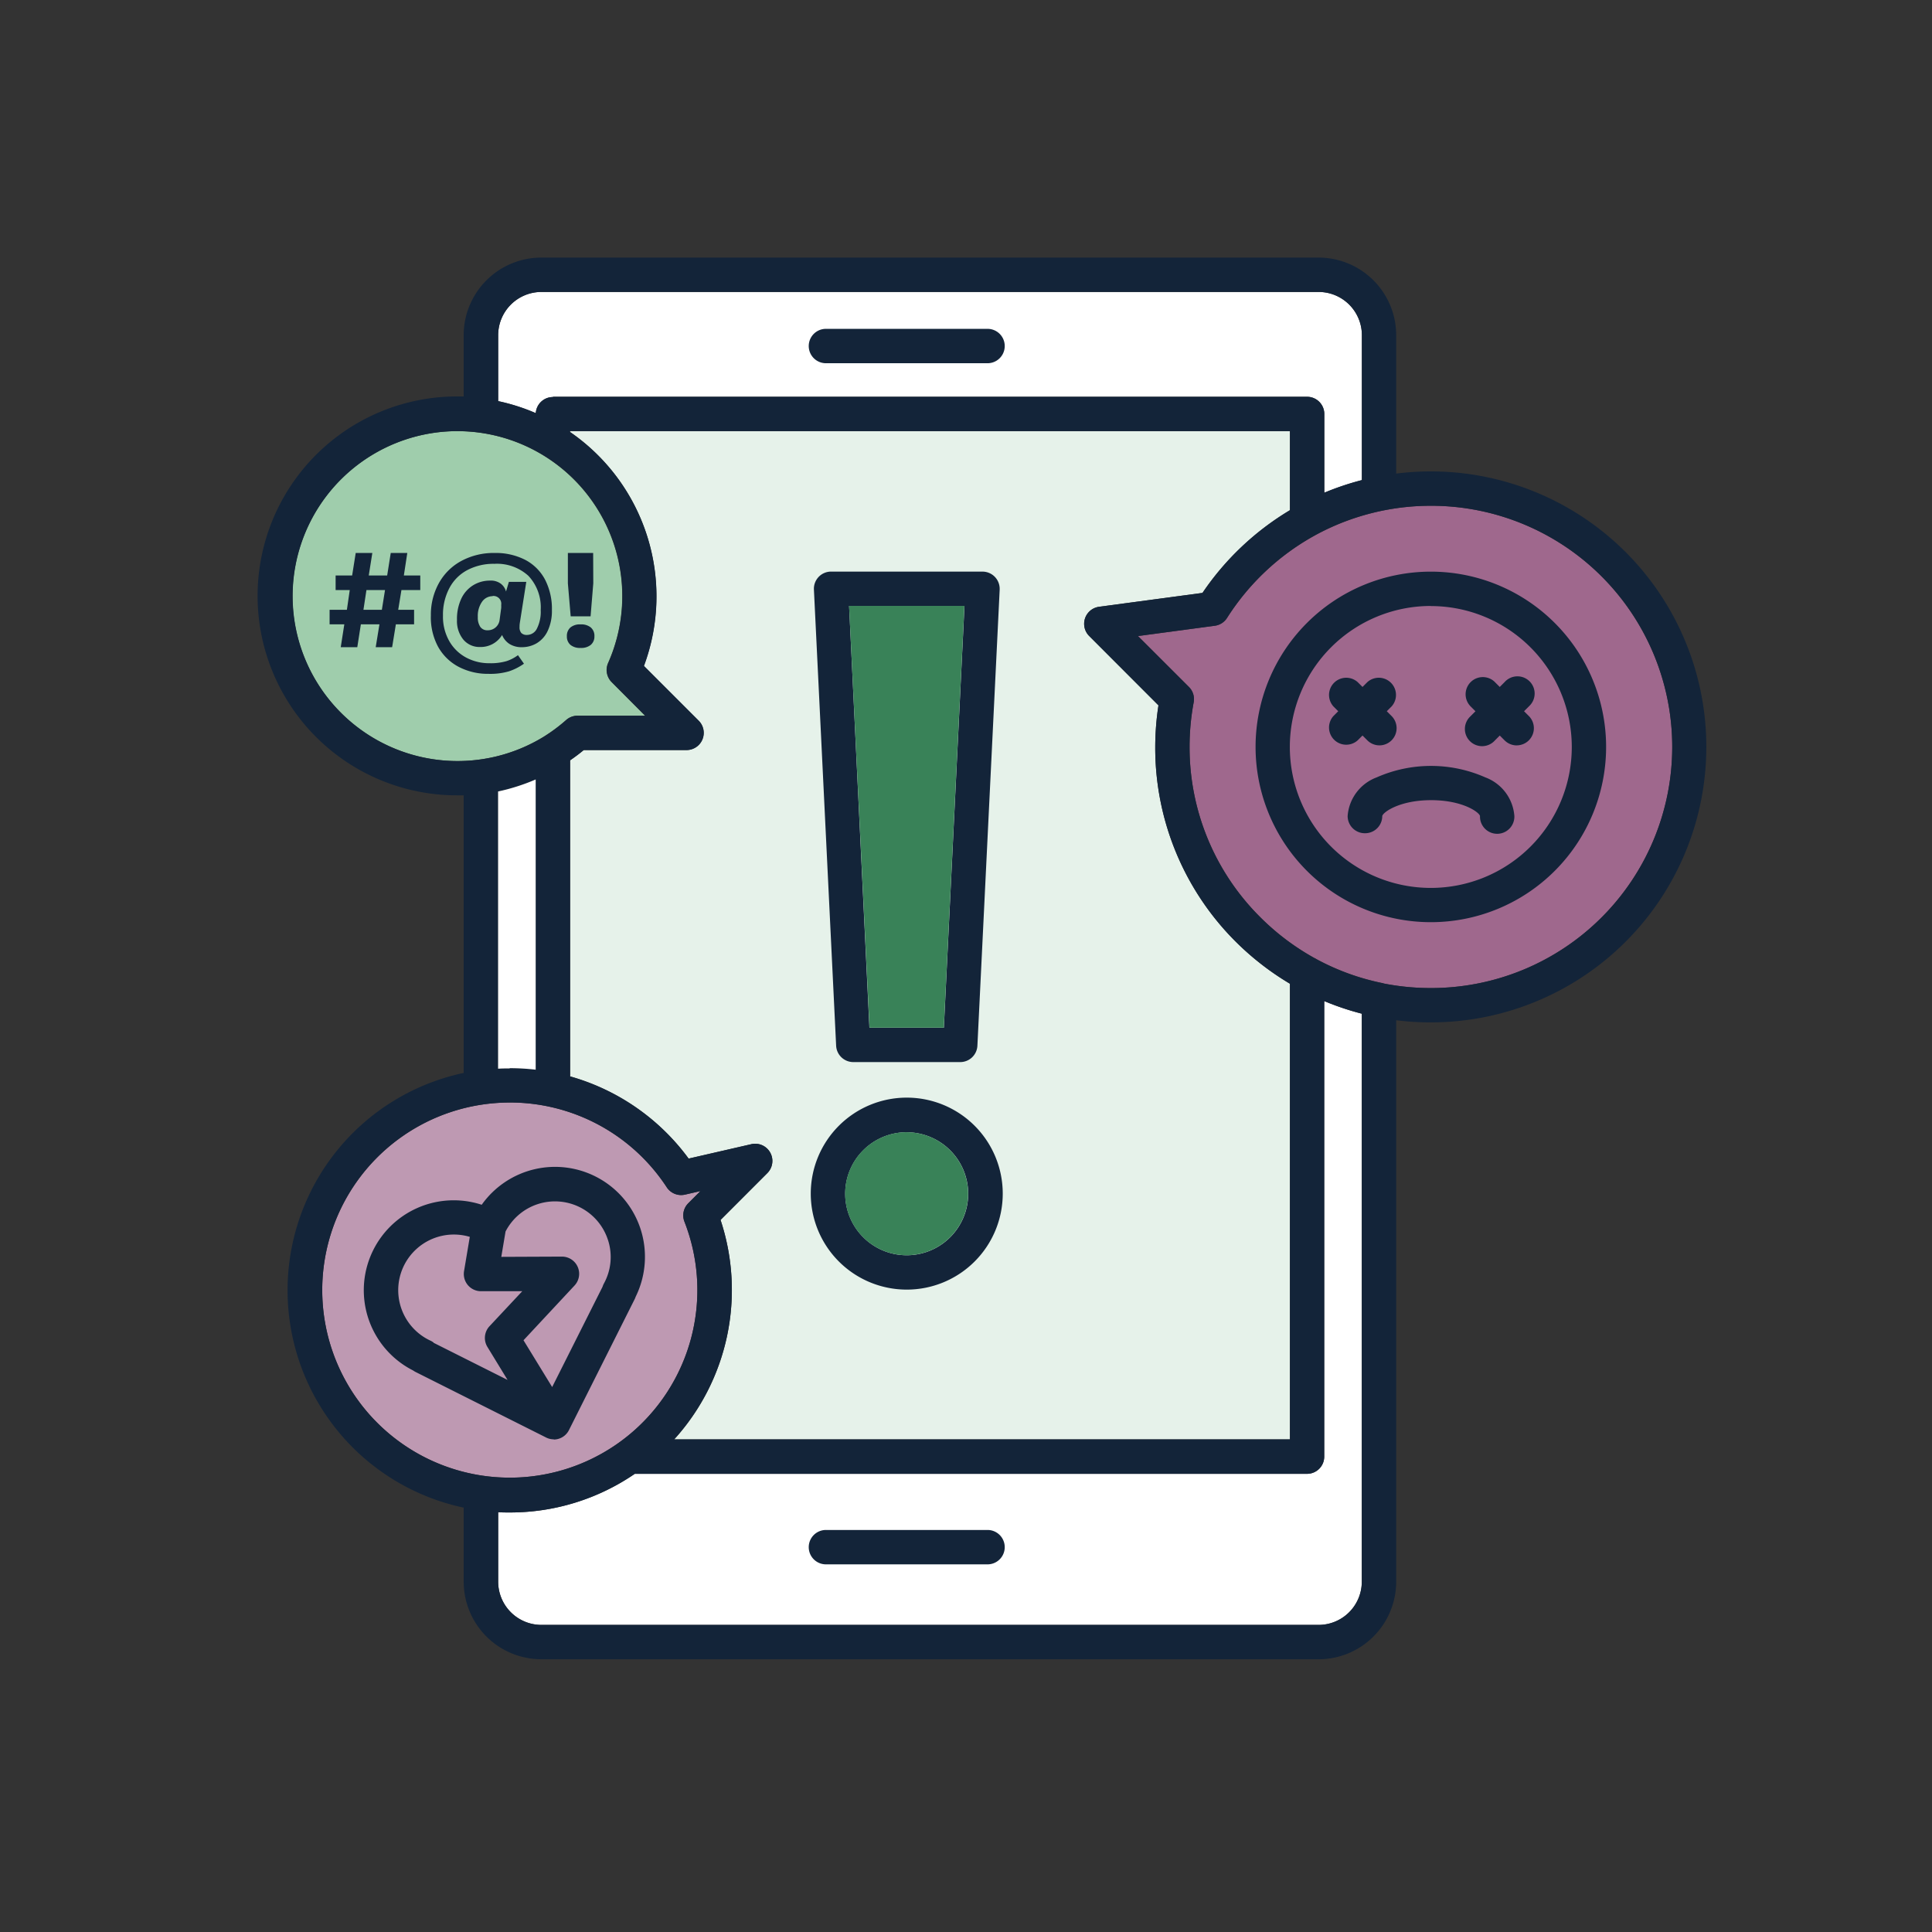
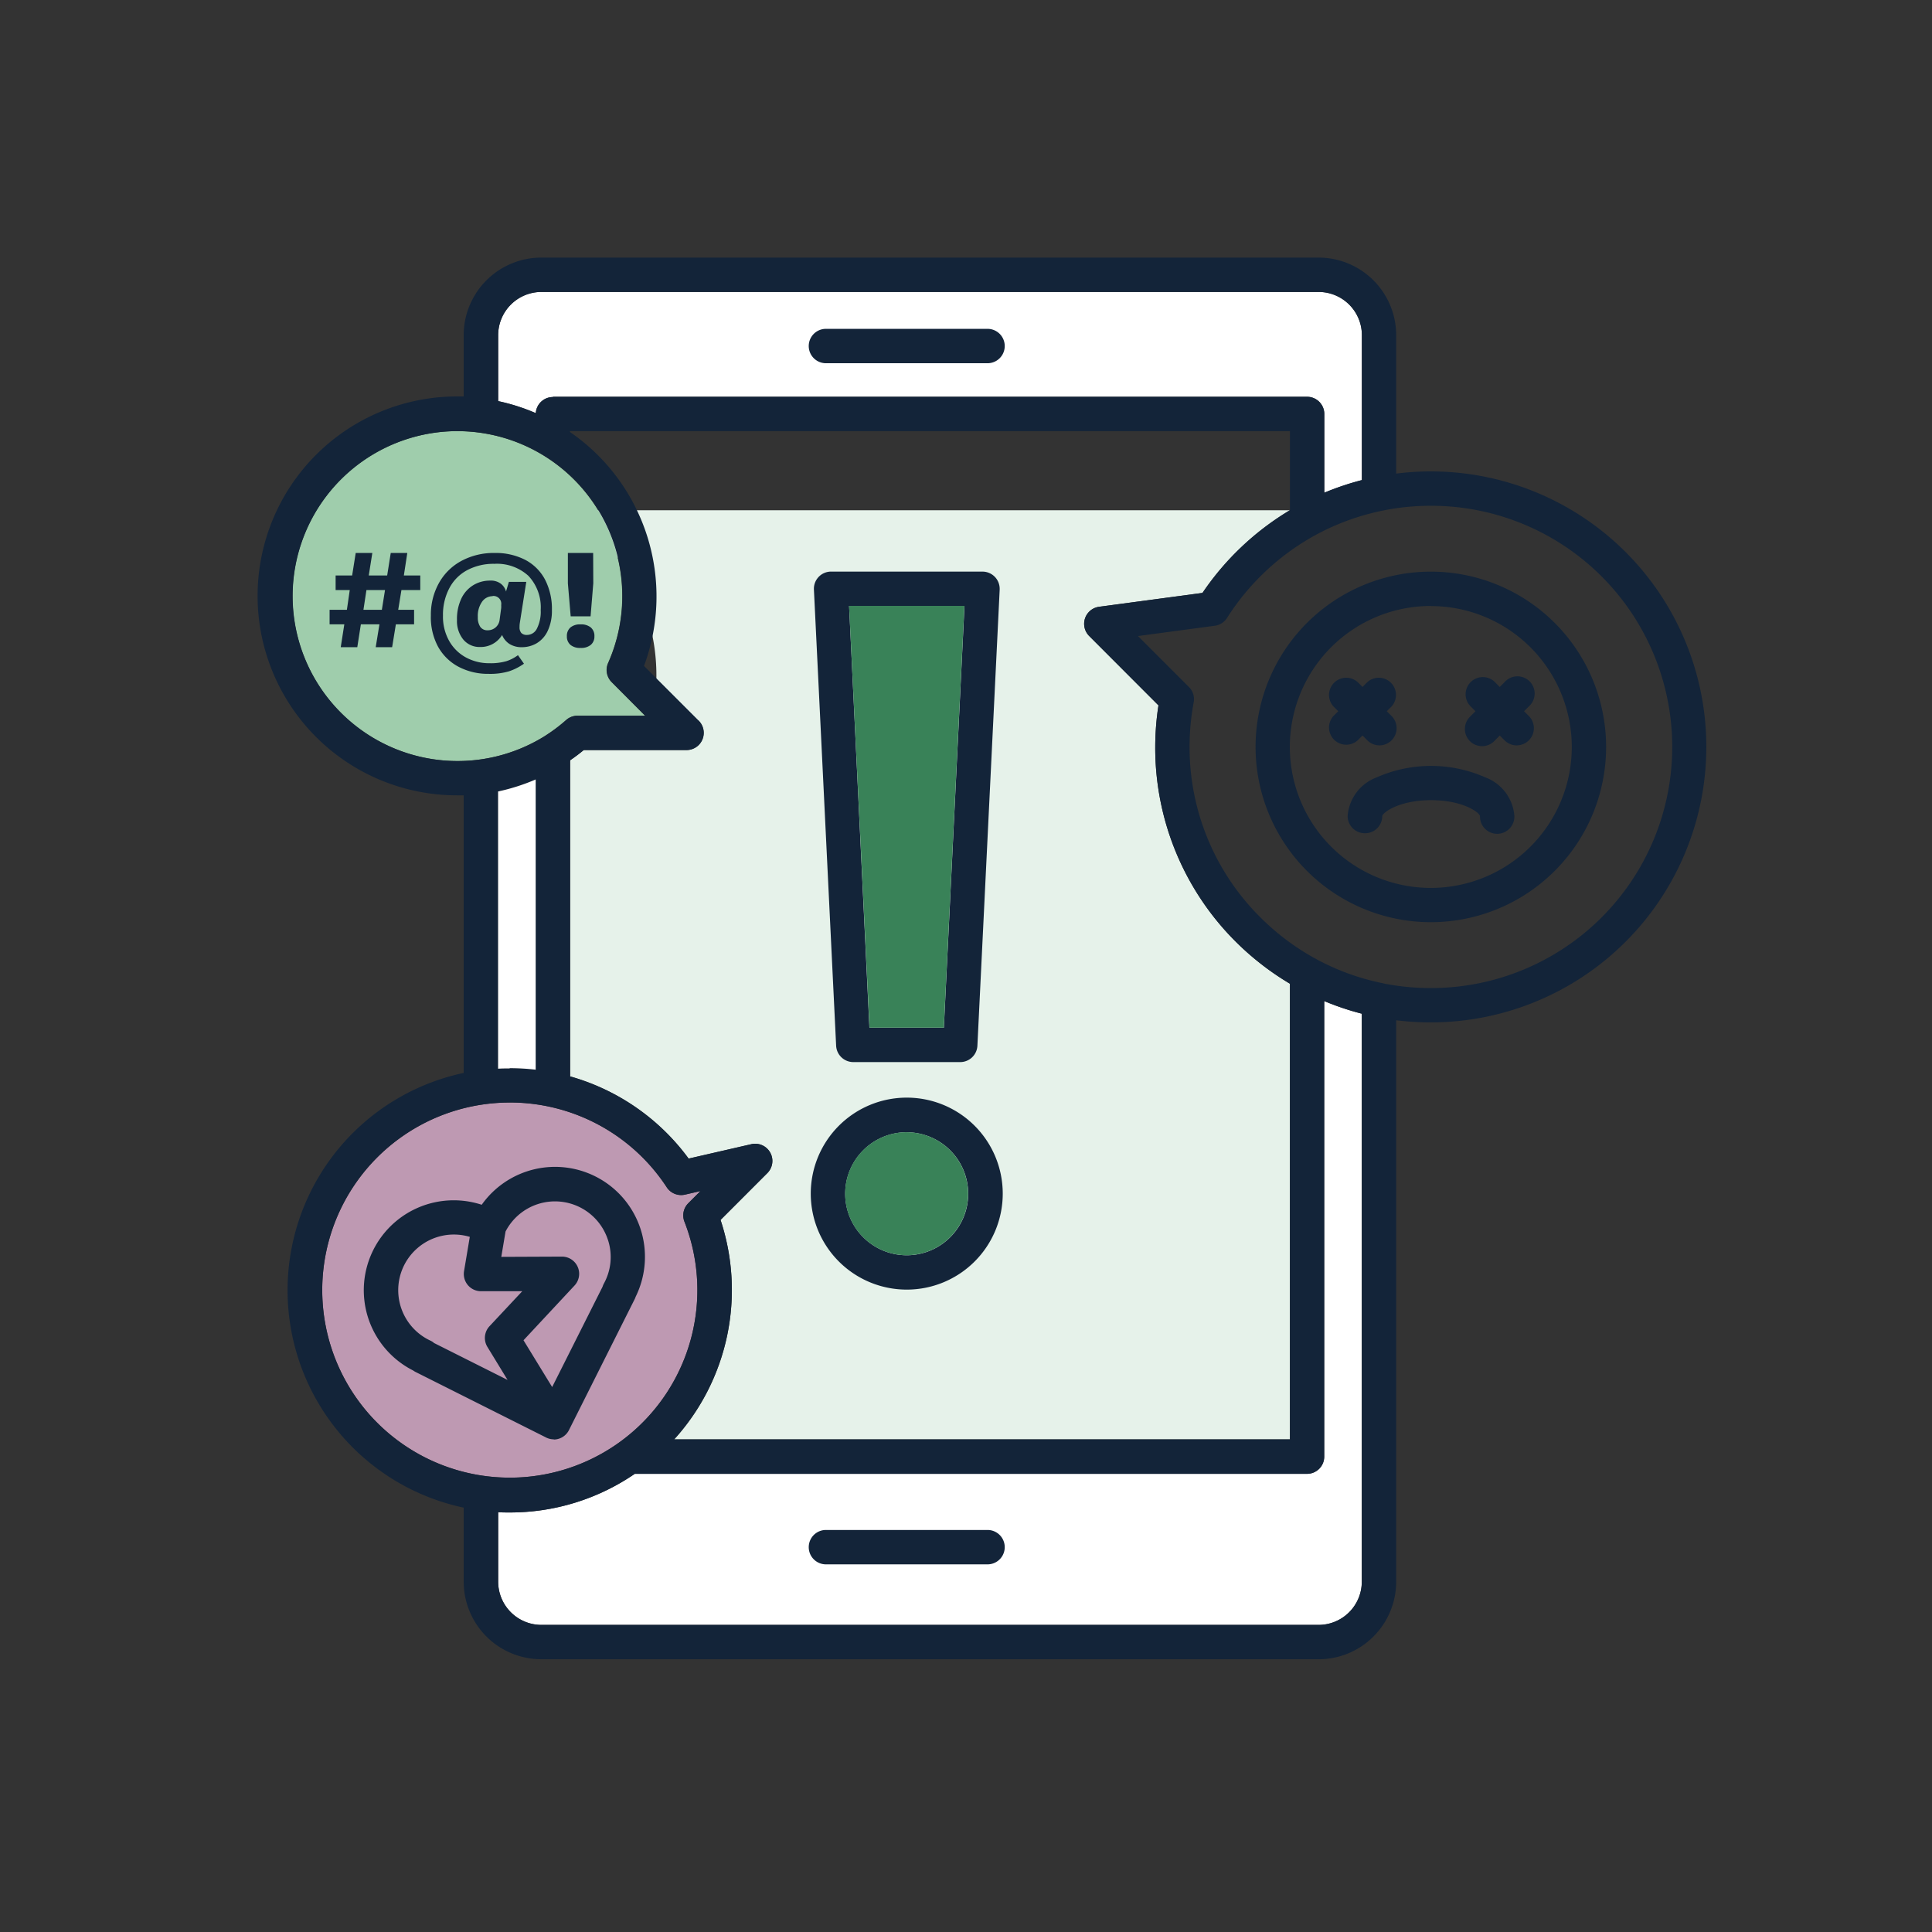
<svg xmlns="http://www.w3.org/2000/svg" width="60" height="60" viewBox="0 0 60 60">
  <rect x="0" y="0" width="60" height="60" fill="#333333" stroke="none" />
  <defs>
    <clipPath id="clip-path">
      <rect id="Rectangle_17072" data-name="Rectangle 17072" width="44.991" height="43.53" fill="none" />
    </clipPath>
    <clipPath id="clip-Gendered_Violence_Colour">
      <rect width="60" height="60" />
    </clipPath>
  </defs>
  <g id="Gendered_Violence_Colour" data-name="Gendered Violence – Colour" clip-path="url(#clip-Gendered_Violence_Colour)">
    <g id="Group_23105" data-name="Group 23105" transform="translate(8 8)">
      <g id="Group_23103" data-name="Group 23103" clip-path="url(#clip-path)">
-         <path id="Path_148505" data-name="Path 148505" d="M13.651,37.1H32.774V22.947a8.647,8.647,0,0,1-1.677-1.3,8.5,8.5,0,0,1-2.506-6.05,8.609,8.609,0,0,1,.1-1.295l-2.153-2.156a.534.534,0,0,1,.306-.905l3.214-.431a8.623,8.623,0,0,1,2.716-2.566V5.786H10.419v.027a6.194,6.194,0,0,1,2.29,7.265L14.4,14.769a.534.534,0,0,1-.366.921H10.843c-.137.113-.279.22-.424.319v9.816A6.879,6.879,0,0,1,14.1,28.378l1.941-.446a.534.534,0,0,1,.5.9l-1.45,1.451A6.905,6.905,0,0,1,13.651,37.1" transform="translate(-0.714 -0.397)" fill="#e6f2ea" />
-         <path id="Path_148506" data-name="Path 148506" d="M36.972,23.108a7.618,7.618,0,0,0,1.475.144,7.489,7.489,0,1,0,.017-14.978h-.018a7.5,7.5,0,0,0-3.586.913l-.077.043a7.544,7.544,0,0,0-2.664,2.527A.532.532,0,0,1,31.74,12l-2.387.32L30.936,13.9a.534.534,0,0,1,.147.475,7.527,7.527,0,0,0-.128,1.379,7.441,7.441,0,0,0,2.2,5.3,7.55,7.55,0,0,0,1.677,1.264.457.457,0,0,1,.066.036,7.4,7.4,0,0,0,2.024.738.5.5,0,0,1,.054.011" transform="translate(-2.012 -0.567)" fill="#9f688d" />
+         <path id="Path_148505" data-name="Path 148505" d="M13.651,37.1H32.774V22.947a8.647,8.647,0,0,1-1.677-1.3,8.5,8.5,0,0,1-2.506-6.05,8.609,8.609,0,0,1,.1-1.295l-2.153-2.156a.534.534,0,0,1,.306-.905l3.214-.431a8.623,8.623,0,0,1,2.716-2.566H10.419v.027a6.194,6.194,0,0,1,2.29,7.265L14.4,14.769a.534.534,0,0,1-.366.921H10.843c-.137.113-.279.22-.424.319v9.816A6.879,6.879,0,0,1,14.1,28.378l1.941-.446a.534.534,0,0,1,.5.9l-1.45,1.451A6.905,6.905,0,0,1,13.651,37.1" transform="translate(-0.714 -0.397)" fill="#e6f2ea" />
        <path id="Path_148507" data-name="Path 148507" d="M8.021,40.655v2.166a1.343,1.343,0,0,0,1.341,1.341H33.5a1.343,1.343,0,0,0,1.341-1.341V25.18a8.462,8.462,0,0,1-1.167-.392V38.936a.534.534,0,0,1-.534.534H12.264a6.848,6.848,0,0,1-3.887,1.2c-.12,0-.239,0-.359-.009" transform="translate(-0.55 -1.699)" fill="#fff" />
        <path id="Path_148508" data-name="Path 148508" d="M9.726,4.4H33.143a.534.534,0,0,1,.534.534V7.382a8.589,8.589,0,0,1,1.167-.392v-4.5A1.343,1.343,0,0,0,33.5,1.145H9.362A1.343,1.343,0,0,0,8.021,2.486V4.536a6.133,6.133,0,0,1,1.168.373.533.533,0,0,1,.533-.5" transform="translate(-0.55 -0.078)" fill="#fff" />
        <path id="Path_148509" data-name="Path 148509" d="M7.975,28.171a5.825,5.825,0,1,0,5.429,3.7.534.534,0,0,1,.119-.572l.378-.378-.484.111a.535.535,0,0,1-.562-.228,5.817,5.817,0,0,0-4.881-2.635" transform="translate(-0.148 -1.931)" fill="#be99b2" />
        <path id="Path_148510" data-name="Path 148510" d="M6.275,5.786a5.123,5.123,0,1,0,2.674,9.5l.046-.029a5.152,5.152,0,0,0,.666-.5.532.532,0,0,1,.352-.133h2.1l-1.039-1.043a.534.534,0,0,1-.11-.594,5.123,5.123,0,0,0-4.689-7.2" transform="translate(-0.08 -0.397)" fill="#9fcdac" />
        <path id="Path_148511" data-name="Path 148511" d="M32.952,43.529H8.813A2.411,2.411,0,0,1,6.4,41.121v-2.3a6.9,6.9,0,0,1,0-13.5V16.7H6.194a6.194,6.194,0,0,1,0-12.388H6.4V2.408A2.411,2.411,0,0,1,8.813,0h24.14A2.411,2.411,0,0,1,35.36,2.408v4.3a8.536,8.536,0,0,1,1.057-.068h.019a8.555,8.555,0,0,1,0,17.111,8.653,8.653,0,0,1-1.076-.066V41.122a2.411,2.411,0,0,1-2.408,2.408M7.471,38.956v2.166a1.343,1.343,0,0,0,1.341,1.341h24.14a1.343,1.343,0,0,0,1.341-1.341V23.481a8.462,8.462,0,0,1-1.167-.392V37.237a.534.534,0,0,1-.534.534H11.714a6.848,6.848,0,0,1-3.887,1.2c-.12,0-.239,0-.359-.009M7.827,26.24a5.825,5.825,0,1,0,5.429,3.7.534.534,0,0,1,.119-.572l.378-.378-.484.111a.535.535,0,0,1-.562-.228A5.817,5.817,0,0,0,7.827,26.24M12.937,36.7H32.06V22.551a8.647,8.647,0,0,1-1.677-1.3,8.5,8.5,0,0,1-2.506-6.05,8.609,8.609,0,0,1,.1-1.295l-2.153-2.156a.534.534,0,0,1,.306-.905l3.214-.431A8.623,8.623,0,0,1,32.06,7.843V5.389H9.7v.027A6.194,6.194,0,0,1,12,12.682l1.691,1.691a.534.534,0,0,1-.366.921H10.129c-.137.113-.279.22-.424.319v9.816a6.879,6.879,0,0,1,3.681,2.552l1.941-.446a.534.534,0,0,1,.5.9l-1.45,1.451A6.905,6.905,0,0,1,12.937,36.7M7.827,25.174a6.9,6.9,0,0,1,.809.047V16.207a6.237,6.237,0,0,1-1.167.373v8.609c.119-.007.238-.009.359-.009M34.96,22.541a7.618,7.618,0,0,0,1.475.144,7.489,7.489,0,1,0,.017-14.978h-.018a7.5,7.5,0,0,0-3.586.913l-.077.043a7.544,7.544,0,0,0-2.664,2.527.532.532,0,0,1-.379.243l-2.387.32,1.583,1.583a.534.534,0,0,1,.147.475,7.527,7.527,0,0,0-.128,1.379,7.441,7.441,0,0,0,2.2,5.3,7.55,7.55,0,0,0,1.677,1.264.457.457,0,0,1,.066.036,7.4,7.4,0,0,0,2.024.738.5.5,0,0,1,.054.011M6.2,5.389a5.123,5.123,0,1,0,2.674,9.5l.046-.029a5.152,5.152,0,0,0,.666-.5.532.532,0,0,1,.352-.133h2.1l-1.039-1.043a.534.534,0,0,1-.11-.594A5.123,5.123,0,0,0,6.2,5.389M9.176,4.323H32.594a.534.534,0,0,1,.534.534V7.3a8.589,8.589,0,0,1,1.167-.392v-4.5a1.343,1.343,0,0,0-1.341-1.341H8.813A1.343,1.343,0,0,0,7.471,2.408V4.457a6.133,6.133,0,0,1,1.168.373.533.533,0,0,1,.533-.5m13.52,36.252H17.627a.534.534,0,0,1,0-1.067h5.065a.534.534,0,0,1,0,1.067M9.2,36.7a.532.532,0,0,1-.258-.066L4.906,34.608a.55.55,0,0,1-.075-.046A2.793,2.793,0,0,1,6.96,29.415a2.792,2.792,0,0,1,4.919.711l.01.029a2.808,2.808,0,0,1-.15,2.121.488.488,0,0,1-.033.079L9.676,36.4a.532.532,0,0,1-.482.306m-.936-3.083.89,1.453,1.565-3.115a.5.5,0,0,1,.042-.1,1.712,1.712,0,0,0,.129-1.345l-.008-.022A1.728,1.728,0,0,0,7.7,30.246l-.132.787,1.884-.008a.534.534,0,0,1,.389.9ZM5.463,33.7l2.3,1.155-.626-1.025a.534.534,0,0,1,.065-.643L8.219,32.1,6.938,32.1a.534.534,0,0,1-.534-.534.546.546,0,0,1,.007-.088l.179-1.066a1.728,1.728,0,0,0-1.218,3.225.588.588,0,0,1,.093.056M20.16,32.05a2.981,2.981,0,1,1,2.981-2.981A2.981,2.981,0,0,1,20.16,32.05m0-4.887a1.91,1.91,0,1,0,1.909,1.911h0a1.912,1.912,0,0,0-1.909-1.91m1.66-2.18H18.5a.534.534,0,0,1-.533-.508L17.277,10.31a.533.533,0,0,1,.508-.558h4.727a.534.534,0,0,1,.534.534v.025l-.692,14.165a.534.534,0,0,1-.533.508m-1.66-1.067h1.152l.64-13.1H18.369L19,23.916Zm16.275-3.278a5.443,5.443,0,1,1,5.443-5.443,5.443,5.443,0,0,1-5.443,5.443m0-9.82A4.378,4.378,0,1,0,40.813,15.2a4.378,4.378,0,0,0-4.378-4.378m-2.049,7.055a.534.534,0,0,1-.534-.534,1.39,1.39,0,0,1,.9-1.2,4.175,4.175,0,0,1,3.378,0,1.39,1.39,0,0,1,.9,1.2.534.534,0,0,1-1.067.045.358.358,0,0,1,0-.045c-.02-.114-.532-.493-1.518-.493s-1.5.379-1.518.494a.533.533,0,0,1-.533.533h0M39.1,15.149a.533.533,0,0,1-.373-.156l-.15-.15-.15.15a.534.534,0,1,1-.777-.732l.022-.022.15-.15-.15-.15a.534.534,0,0,1,.732-.777l.022.022.15.15.15-.15a.534.534,0,1,1,.777.732l-.022.022-.15.15.15.15a.534.534,0,0,1-.373.91m-4.271,0a.533.533,0,0,1-.373-.156l-.15-.15-.15.15a.534.534,0,0,1-.754-.754l.15-.15-.15-.15a.534.534,0,0,1,.754-.754l.15.15.15-.15a.534.534,0,0,1,.754.754l-.15.15.15.15a.534.534,0,0,1-.373.91M22.692,3.28H17.627a.534.534,0,0,1,0-1.067h5.065a.534.534,0,0,1,0,1.067" fill="#132439" />
        <path id="Path_148512" data-name="Path 148512" d="M4.631,11l-.1.612h.493v.452H4.458l-.116.71h-.51l.116-.71H3.371l-.111.71H2.746l.111-.71H2.4v-.452h.537L3.026,11H2.587v-.453H3.1l.111-.7h.516l-.111.7h.572l.111-.7h.514l-.107.7h.51V11Zm-.51,0H3.544l-.093.612h.572Zm3.4-1.152a2,2,0,0,1,.951.212,1.464,1.464,0,0,1,.617.612,1.974,1.974,0,0,1,.215.949,1.452,1.452,0,0,1-.129.643.877.877,0,0,1-.341.386.9.9,0,0,1-.461.124.7.7,0,0,1-.386-.1.6.6,0,0,1-.23-.279.775.775,0,0,1-.683.373.652.652,0,0,1-.523-.233.906.906,0,0,1-.195-.605,1.482,1.482,0,0,1,.137-.67.972.972,0,0,1,.373-.414.991.991,0,0,1,.517-.14.516.516,0,0,1,.339.1.455.455,0,0,1,.157.239l.089-.3h.54l-.2,1.273a.746.746,0,0,0-.009.129.268.268,0,0,0,.055.186.239.239,0,0,0,.186.06.344.344,0,0,0,.3-.2,1.156,1.156,0,0,0,.116-.572,1.426,1.426,0,0,0-.382-1.063,1.449,1.449,0,0,0-1.056-.373,1.746,1.746,0,0,0-.838.193,1.336,1.336,0,0,0-.559.559,1.766,1.766,0,0,0-.2.856,1.533,1.533,0,0,0,.2.8,1.319,1.319,0,0,0,.525.506,1.509,1.509,0,0,0,.713.173,1.768,1.768,0,0,0,.532-.064,1.241,1.241,0,0,0,.359-.186l.186.265a1.794,1.794,0,0,1-.461.235,2.057,2.057,0,0,1-.634.08,1.963,1.963,0,0,1-.931-.217,1.563,1.563,0,0,1-.641-.625,1.924,1.924,0,0,1-.224-.971A2.017,2.017,0,0,1,5.8,10.774a1.741,1.741,0,0,1,.7-.683,2.113,2.113,0,0,1,1.02-.243Zm-.058,1.342a.4.4,0,0,0-.33.175.765.765,0,0,0-.13.472.519.519,0,0,0,.077.306.263.263,0,0,0,.228.106.367.367,0,0,0,.373-.333l.048-.359a.777.777,0,0,0,0-.093.242.242,0,0,0-.27-.279Zm3.126-.4-.084,1.025H9.887L9.8,10.793V9.848h.785Zm-.395,1.276a.471.471,0,0,1,.315.093.34.34,0,0,1,.115.275.335.335,0,0,1-.115.27.471.471,0,0,1-.315.093.464.464,0,0,1-.312-.093.338.338,0,0,1-.113-.27.344.344,0,0,1,.113-.275.464.464,0,0,1,.312-.093" transform="translate(-0.164 -0.675)" fill="#132439" />
        <path id="Path_148513" data-name="Path 148513" d="M21.5,29.161a1.91,1.91,0,1,0,1.909,1.911h0a1.912,1.912,0,0,0-1.909-1.91" transform="translate(-1.343 -1.999)" fill="#398258" />
        <path id="Path_148514" data-name="Path 148514" d="M21.511,24.712h1.152l.64-13.1H19.721l.635,13.1Z" transform="translate(-1.352 -0.796)" fill="#398258" />
        <path id="Path_148515" data-name="Path 148515" d="M8.377,26.366a6.9,6.9,0,0,1,.809.047V17.4a6.237,6.237,0,0,1-1.167.373v8.609c.119-.007.238-.009.359-.009" transform="translate(-0.55 -1.193)" fill="#fff" />
      </g>
    </g>
  </g>
</svg>